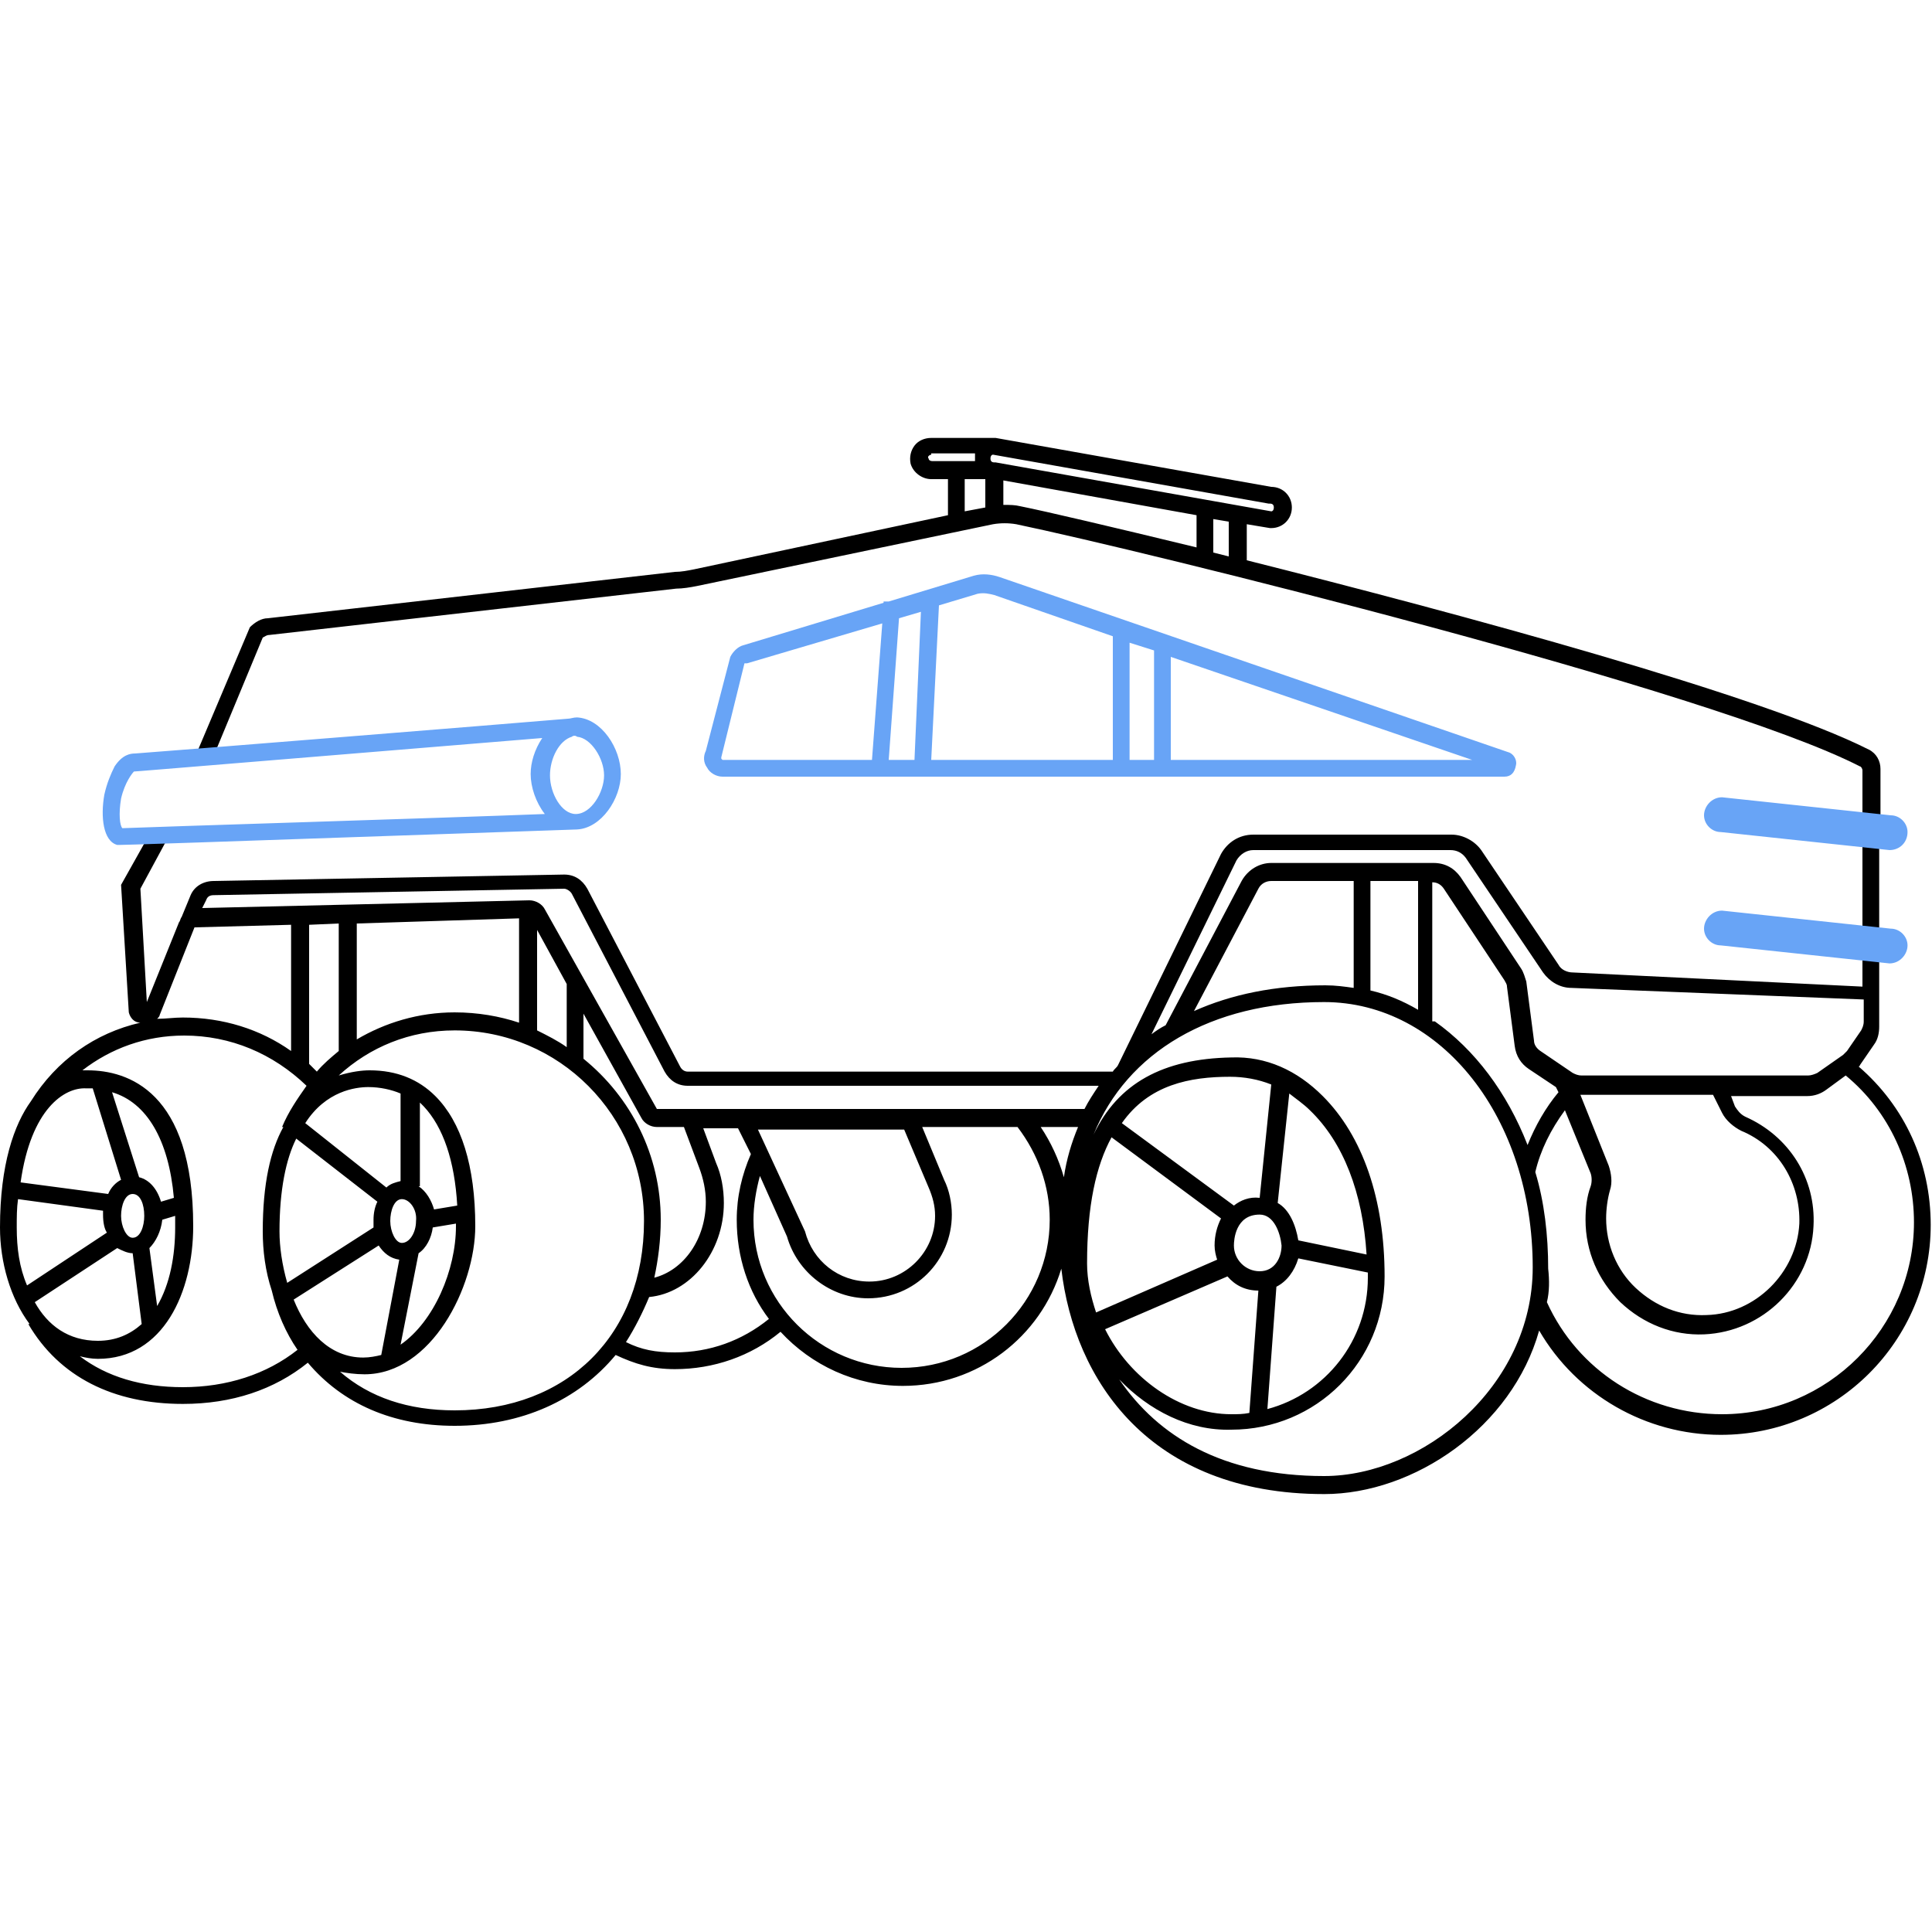
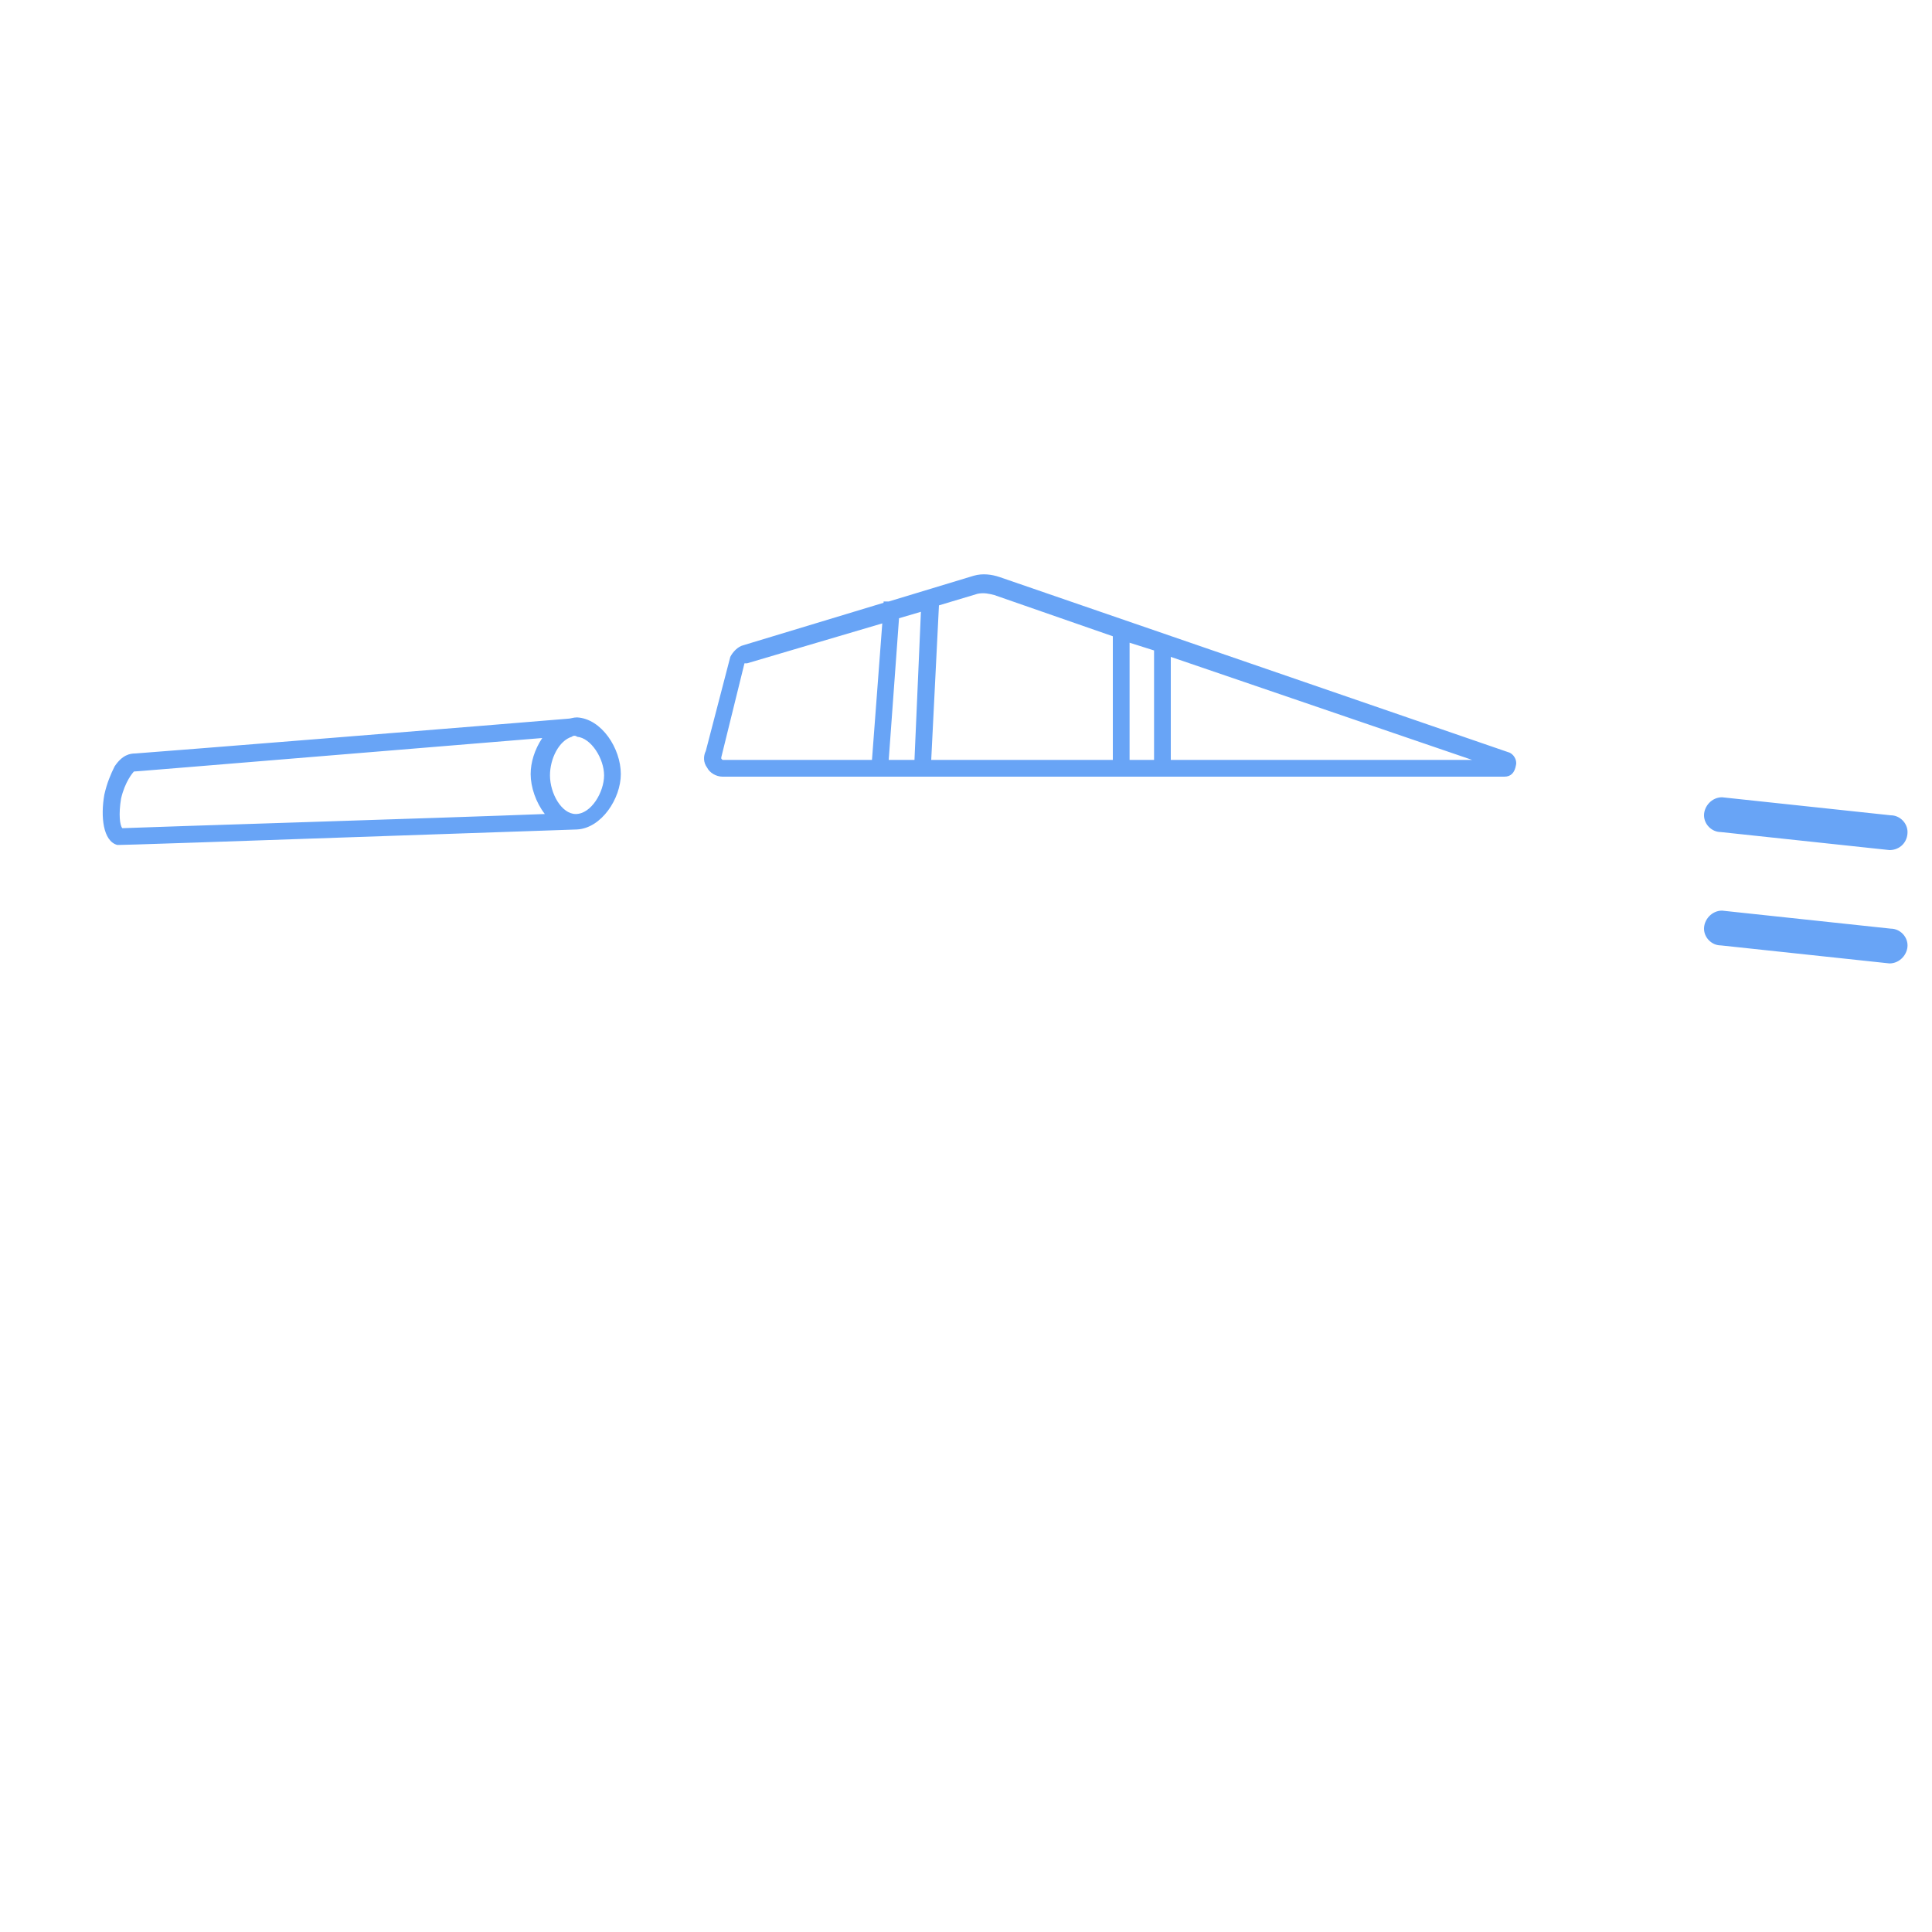
<svg xmlns="http://www.w3.org/2000/svg" enable-background="new 0 0 150 150" version="1.1" viewBox="0 0 150 150">
-   <path d="m102.8 116c-13.6 0-19.4-8.9-20.4-17.5-1.6 5.3-6.5 9.1-12.3 9.1-3.7 0-7.1-1.6-9.5-4.2-2.3 1.9-5.2 2.9-8.2 2.9-1.8 0-3.1-0.4-4.6-1.1-2.9 3.5-7.3 5.5-12.5 5.5-4.8 0-8.7-1.7-11.4-4.9-2.6 2.1-5.9 3.2-9.7 3.2-5.4 0-9.6-2.1-12-6.2h0.1c-1.5-2-2.3-4.8-2.3-7.5 0-4.9 1.1-8 2.4-9.8 2-3.2 5-5.3 8.5-6.1-0.5 0-0.8-0.4-0.9-0.8l-0.6-9.9 2.3-4.1 1.2 0.7-2 3.7 0.5 8.8 2.5-6.2c0.1-0.1 0.1-0.3 0.2-0.4l0.7-1.7c0.3-0.7 1-1.1 1.8-1.1l27.2-0.5c0.8 0 1.4 0.4 1.8 1.1l7.2 13.8c0.1 0.2 0.3 0.4 0.6 0.4h33c0.1-0.2 0.3-0.3 0.4-0.5l8-16.4c0.5-0.9 1.4-1.5 2.5-1.5h15.4c0.9 0 1.8 0.5 2.3 1.2l6 8.9c0.2 0.4 0.7 0.6 1.1 0.6l22.5 1.1v-2.3h1.3v5.4c0 0.5-0.1 1-0.4 1.4l-1.1 1.6s0 0.1-0.1 0.1c3.6 3.1 5.6 7.5 5.6 12.3 0 9-7.3 16.3-16.3 16.3-5.8 0-11.2-3.1-14.1-8.1-2.1 7.5-9.7 12.7-16.7 12.7zm-15.9-8.9c3 4.4 8 7.5 15.9 7.5 7.6 0 16.2-6.9 16.2-16.2 0-11.6-7.1-20.6-16.2-20.6-8.8 0-15.3 3.9-17.9 10.3 1.9-4 5.4-5.9 10.7-6 2.7-0.1 5.1 1 7.1 3 3.1 3.1 4.8 8 4.8 14 0 6.6-5.3 11.9-11.9 11.9-3.3 0.1-6.4-1.5-8.7-3.9zm33.2-6c2.4 5.3 7.7 8.7 13.6 8.7 8.2 0 14.9-6.7 14.9-14.9 0-4.4-1.9-8.6-5.3-11.4l-1.5 1.1c-0.4 0.3-0.9 0.5-1.5 0.5h-5.9l0.3 0.8c0.2 0.3 0.4 0.6 0.8 0.8 3.4 1.5 5.5 4.8 5.3 8.5-0.2 4.5-3.9 8.2-8.5 8.4-2.4 0.1-4.7-0.8-6.5-2.5-1.7-1.7-2.7-3.9-2.7-6.4 0-0.9 0.1-1.8 0.4-2.6 0.1-0.3 0.1-0.7 0-1l-2-4.9c-1.1 1.5-1.9 3.1-2.3 4.8 0.7 2.3 1 4.9 1 7.5 0.1 0.9 0.1 1.8-0.1 2.6zm-34.3 2.1c1.9 3.8 5.8 6.6 9.8 6.6 0.5 0 0.9 0 1.4-0.1l0.7-9.5c-1 0-1.8-0.4-2.4-1.1zm-59.4 3.3c2.3 2 5.3 3 8.9 3 8.8 0 14.7-5.9 14.7-14.7 0-8.2-6.6-14.8-14.7-14.8-3.5 0-6.6 1.3-9 3.5 1-0.3 1.8-0.4 2.4-0.4 2.1 0 3.8 0.7 5.1 2 2 2 3.1 5.4 3.1 10.1s-3.4 11.5-8.6 11.5c-0.7 0-1.4-0.1-1.9-0.2zm72.7-6.6-0.7 9.5c4.5-1.2 7.8-5.3 7.8-10.2v-0.4l-5.4-1.1c-0.3 1-0.9 1.8-1.7 2.2zm-92.9 5.4c2.1 1.6 4.8 2.4 8 2.4 3.4 0 6.5-1 8.9-2.9-0.9-1.3-1.6-2.9-2-4.6-0.5-1.5-0.7-3.1-0.7-4.6 0-3.7 0.6-6.3 1.6-8.1h-0.1c0.5-1.2 1.2-2.2 1.9-3.2-2.6-2.5-5.9-3.9-9.5-3.9-3 0-5.7 1-7.9 2.7h0.4c3.1 0 8.2 1.6 8.2 12.1 0 5.1-2.3 10.3-7.4 10.3-0.5 0-1-0.1-1.4-0.2zm52.8-14c-0.3 1.1-0.5 2.3-0.5 3.4 0 6.4 5.2 11.5 11.5 11.5 6.4 0 11.5-5.2 11.5-11.5 0-2.6-0.9-5.1-2.5-7.2h-7.4l1.7 4.1c0.4 0.8 0.6 1.8 0.6 2.7 0 3.6-2.9 6.5-6.5 6.5-2.9 0-5.5-2-6.3-4.8zm-36.2 9.6c1 2.5 2.8 4.5 5.4 4.5 0.5 0 1-0.1 1.4-0.2l1.4-7.4c-0.7-0.1-1.2-0.5-1.6-1.1zm25.8 3.3c1.2 0.6 2.3 0.8 3.8 0.8 2.7 0 5.2-0.9 7.3-2.6-1.6-2.1-2.5-4.8-2.5-7.7 0-1.8 0.4-3.5 1.1-5.1l-1-2h-2.7l1 2.7c0.4 0.9 0.6 2 0.6 3.1 0 3.8-2.6 7-5.8 7.3-0.5 1.2-1.1 2.4-1.8 3.5zm-16.1-6.9-1.4 7.1c2.6-1.8 4.3-5.8 4.3-9.2v-0.2l-1.8 0.3c-0.1 0.8-0.5 1.6-1.1 2zm-29.8 3.8c1 1.8 2.6 3 4.9 3 1.4 0 2.5-0.5 3.4-1.3l-0.7-5.5c-0.4 0-0.8-0.2-1.2-0.4zm120-16.1 2.2 5.5c0.2 0.6 0.3 1.3 0.1 1.9-0.2 0.7-0.3 1.5-0.3 2.2 0 2 0.8 4 2.3 5.4s3.4 2.2 5.5 2.1c3.8-0.1 7-3.3 7.2-7.1 0.1-3.1-1.6-6-4.5-7.2-0.6-0.3-1.2-0.8-1.5-1.4l-0.7-1.4h-10.2-0.1zm-36.4 3.3c-1.2 2.2-1.9 5.3-1.9 9.8 0 1.3 0.3 2.6 0.7 3.8l9.4-4.1c-0.1-0.3-0.2-0.7-0.2-1.1 0-0.8 0.2-1.5 0.5-2.1zm-74.7 8.6 0.6 4.5c1-1.7 1.4-3.9 1.4-6.1v-0.9l-1 0.3c-0.1 0.9-0.5 1.7-1 2.2zm-10.2-3.8c-0.1 0.7-0.1 1.4-0.1 2.2 0 1.6 0.2 3.1 0.8 4.5l6.2-4.1c-0.2-0.3-0.3-0.8-0.3-1.4v-0.3zm21.6-4.7c-0.8 1.6-1.3 4-1.3 7.2 0 1.2 0.2 2.6 0.6 4l6.7-4.3v-0.6c0-0.5 0.1-1 0.3-1.4zm35.8-0.8 3.7 8c0.6 2.3 2.6 3.9 5 3.9 2.8 0 5.1-2.3 5.1-5.1 0-0.8-0.2-1.5-0.5-2.2l-1.9-4.5h-11.4zm-13.5-5.4c3.7 3 6 7.5 6 12.5 0 1.6-0.2 3.1-0.5 4.5 2.3-0.6 4-3 4-5.9 0-0.9-0.2-1.8-0.5-2.6l-1.2-3.2h-2.1c-0.5 0-1-0.3-1.2-0.7l-4.5-8.1zm52.5 12.1c-1.9 0-2 2-2 2.4 0 1.1 0.9 2 2 2 1.2 0 1.7-1.1 1.7-2-0.1-1-0.6-2.4-1.7-2.4zm3 2 5.3 1.1c-0.3-4.8-1.8-8.7-4.4-11.2-0.5-0.5-1.1-0.9-1.6-1.3l-0.9 8.5c0.9 0.5 1.4 1.7 1.6 2.9zm-69.6-3.2c-0.6 0-0.9 0.9-0.9 1.7s0.4 1.7 0.9 1.7c0.6 0 1.1-0.8 1.1-1.7 0.1-0.9-0.5-1.7-1.1-1.7zm-20.9-0.4c-0.6 0-0.9 0.9-0.9 1.7s0.4 1.7 0.9 1.7c0.6 0 0.9-0.9 0.9-1.7 0-0.9-0.3-1.7-0.9-1.7zm22.2-0.6c0.6 0.4 1 1.1 1.2 1.8l1.8-0.3c-0.2-3.5-1.1-6.1-2.6-7.7l-0.3-0.3v6.5zm54.6-4.9 8.7 6.4c0.5-0.4 1.2-0.7 2-0.6l0.9-8.8c-1-0.4-2.1-0.6-3.2-0.6-3.1 0-6.3 0.6-8.4 3.6zm-76.3 4.2c0.8 0.2 1.4 0.9 1.7 1.9l1-0.3c-0.4-4.5-2.1-7.4-4.8-8.2zm-9.2 0.4 6.8 0.9c0.2-0.5 0.6-0.9 1-1.1l-2.2-7.1h-0.5c-1.7-0.1-4.3 1.6-5.1 7.3zm22.1-4.6 6.3 5c0.3-0.3 0.7-0.4 1.1-0.5v-6.8c-0.7-0.3-1.6-0.5-2.5-0.5-1 0-3.3 0.3-4.9 2.8zm57.1 0.3c0.8 1.2 1.4 2.5 1.8 3.9 0.2-1.4 0.6-2.7 1.1-3.9zm30.6-8.2c3.1 2.2 5.6 5.5 7.2 9.6 0.6-1.5 1.4-2.9 2.4-4.1l-0.2-0.4-2.1-1.4c-0.6-0.4-1-1-1.1-1.8l-0.6-4.6c0-0.2-0.1-0.3-0.2-0.5l-4.7-7.1c-0.2-0.3-0.5-0.5-0.9-0.5v10.8zm-70.3-9.4c0.5 0 1 0.3 1.2 0.7l8.7 15.5h33.2c0.3-0.6 0.7-1.2 1.1-1.8h-31.9c-0.8 0-1.4-0.4-1.8-1.1l-7.2-13.8c-0.1-0.2-0.4-0.4-0.6-0.4l-27.2 0.5c-0.3 0-0.5 0.1-0.6 0.4l-0.3 0.6 25.4-0.6zm57.6-2.9h12.6c0.9 0 1.6 0.4 2.1 1.1l4.7 7.1c0.2 0.3 0.3 0.7 0.4 1l0.6 4.6c0 0.3 0.2 0.6 0.5 0.8l2.5 1.7c0.2 0.1 0.4 0.2 0.7 0.2h17.6c0.2 0 0.5-0.1 0.7-0.2l2-1.4 0.3-0.3 1.1-1.6c0.1-0.2 0.2-0.4 0.2-0.7v-1.7l-22.7-0.9c-0.9 0-1.7-0.5-2.2-1.2l-6-8.9c-0.3-0.4-0.7-0.6-1.2-0.6h-15.3c-0.5 0-1 0.3-1.3 0.8l-6.6 13.5c0.4-0.3 0.7-0.5 1.1-0.7l5.9-11.2c0.5-0.9 1.4-1.4 2.3-1.4zm-74.7 15.6 0.6 0.6c0.5-0.6 1.1-1.1 1.7-1.6v-9.9l-2.3 0.1zm-9.8-3.6c3.1 0 6 0.9 8.4 2.6v-9.8l-7.5 0.2-2.7 6.8c0 0.1-0.1 0.2-0.2 0.3 0.7 0 1.3-0.1 2-0.1zm27.5 1c0.8 0.4 1.6 0.8 2.3 1.3v-4.9l-2.3-4.2zm-14-8.3v9c2.2-1.3 4.8-2.1 7.6-2.1 1.8 0 3.5 0.3 5 0.8v-8.1zm71-3.3c-0.4 0-0.8 0.2-1 0.6l-5 9.5c2.9-1.3 6.3-2 10.2-2 0.8 0 1.5 0.1 2.2 0.2v-8.3zm7.7 8.5c1.3 0.3 2.5 0.8 3.7 1.5v-10h-3.7zm39.5-3.8h-1.3v-8h1.3zm0-9.2h-1.3v-4.1c0-0.1-0.1-0.3-0.2-0.3-11.5-5.9-55.9-16.8-65.5-18.8-0.6-0.1-1.2-0.1-1.8 0l-23 4.8c-0.5 0.1-1.1 0.2-1.6 0.2l-31.6 3.6c-0.2 0-0.3 0.1-0.5 0.2l-3.9 9.4-1.2-0.5 4.1-9.7c0.4-0.4 0.9-0.7 1.4-0.7l31.6-3.6c0.5 0 1-0.1 1.5-0.2l19.7-4.2v-2.8h-1.3c-0.7 0-1.4-0.5-1.6-1.2-0.1-0.5 0-1 0.3-1.4s0.8-0.6 1.3-0.6h5l21.4 3.8c0.9 0 1.6 0.7 1.6 1.6s-0.7 1.6-1.6 1.6h-0.1l-1.8-0.3v2.8c16.7 4.2 40 10.5 48.3 14.7 0.6 0.3 0.9 0.9 0.9 1.5v4.2zm-51.7-21 1.2 0.3v-2.7l-1.2-0.2zm-16.2-3.7c0.4 0 0.8 0 1.2 0.1 2 0.4 7.1 1.6 13.7 3.2v-2.5l-15-2.7v1.9h0.1zm-3.1-2v2.5l1.6-0.3v-2.2zm2.2-1.9c-0.1 0-0.2 0.1-0.2 0.3s0.1 0.3 0.3 0.3h0.1l21.4 3.8c0.1 0 0.2-0.1 0.2-0.3s-0.1-0.3-0.3-0.3h-0.1zm-4.8 0c-0.1 0-0.2 0.1-0.2 0.1s-0.1 0.1 0 0.2c0 0.1 0.1 0.2 0.3 0.2h3.3v-0.3-0.3h-3.4z" />
  <path class="svg-ico" d="m146.7 74.8-13.1-1.4c-0.7 0-1.3-0.6-1.3-1.3s0.6-1.4 1.4-1.4l13.1 1.4c0.7 0 1.3 0.6 1.3 1.3s-0.6 1.4-1.4 1.4zm0-8.8-13.1-1.4c-0.7 0-1.3-0.6-1.3-1.3s0.6-1.4 1.4-1.4l13.1 1.4c0.7 0 1.3 0.6 1.3 1.3 0 0.8-0.6 1.4-1.4 1.4zm-137.4-0.4h-0.2c-1.1-0.3-1.3-2.2-1-3.9 0.2-0.9 0.5-1.6 0.8-2.2 0.6-0.9 1.2-1 1.6-1 1.5-0.1 28.9-2.3 33.6-2.7 0.2 0 0.4-0.1 0.7-0.1 1.9 0.1 3.4 2.4 3.4 4.4 0 1.9-1.5 4.2-3.4 4.3-31.7 1.1-35.1 1.2-35.5 1.2zm1.1-5.7c-0.1 0.1-0.7 0.8-1 2.1-0.2 1.2-0.1 2.1 0.1 2.3 2.3-0.1 25.1-0.8 32.8-1.1-0.7-0.9-1.1-2.1-1.1-3.1 0-0.9 0.3-1.9 0.9-2.8-31.6 2.6-31.6 2.6-31.7 2.6zm34-2.7c-1 0.3-1.7 1.7-1.7 3 0 1.4 0.9 3 2 3 1.2 0 2.2-1.7 2.2-3s-1-2.9-2.1-3c-0.1-0.1-0.3-0.1-0.4 0zm72.4 3.1h-60.7c-0.5 0-1-0.3-1.2-0.7-0.3-0.4-0.3-0.9-0.1-1.3l1.9-7.3c0.2-0.4 0.6-0.8 1-0.9l10.9-3.3v-0.1h0.4l6.6-2c0.7-0.2 1.4-0.1 2 0.1l39.5 13.6c0.4 0.1 0.7 0.6 0.6 1-0.1 0.6-0.4 0.9-0.9 0.9zm-0.1-0.5zm-25.8-0.8h23.4l-23.4-8zm-3.2 0h1.9v-8.5l-1.9-0.6zm-15.4 0h14.1v-9.6l-9.2-3.2c-0.4-0.1-0.8-0.2-1.3-0.1l-3 0.9zm-3.3 0h2l0.5-11.5-1.7 0.5zm-11.2-7.5-1.8 7.3v0.1l0.1 0.1h11.6l0.8-10.6-10.5 3.1h-0.2z" fill="#68a4f6" />
</svg>